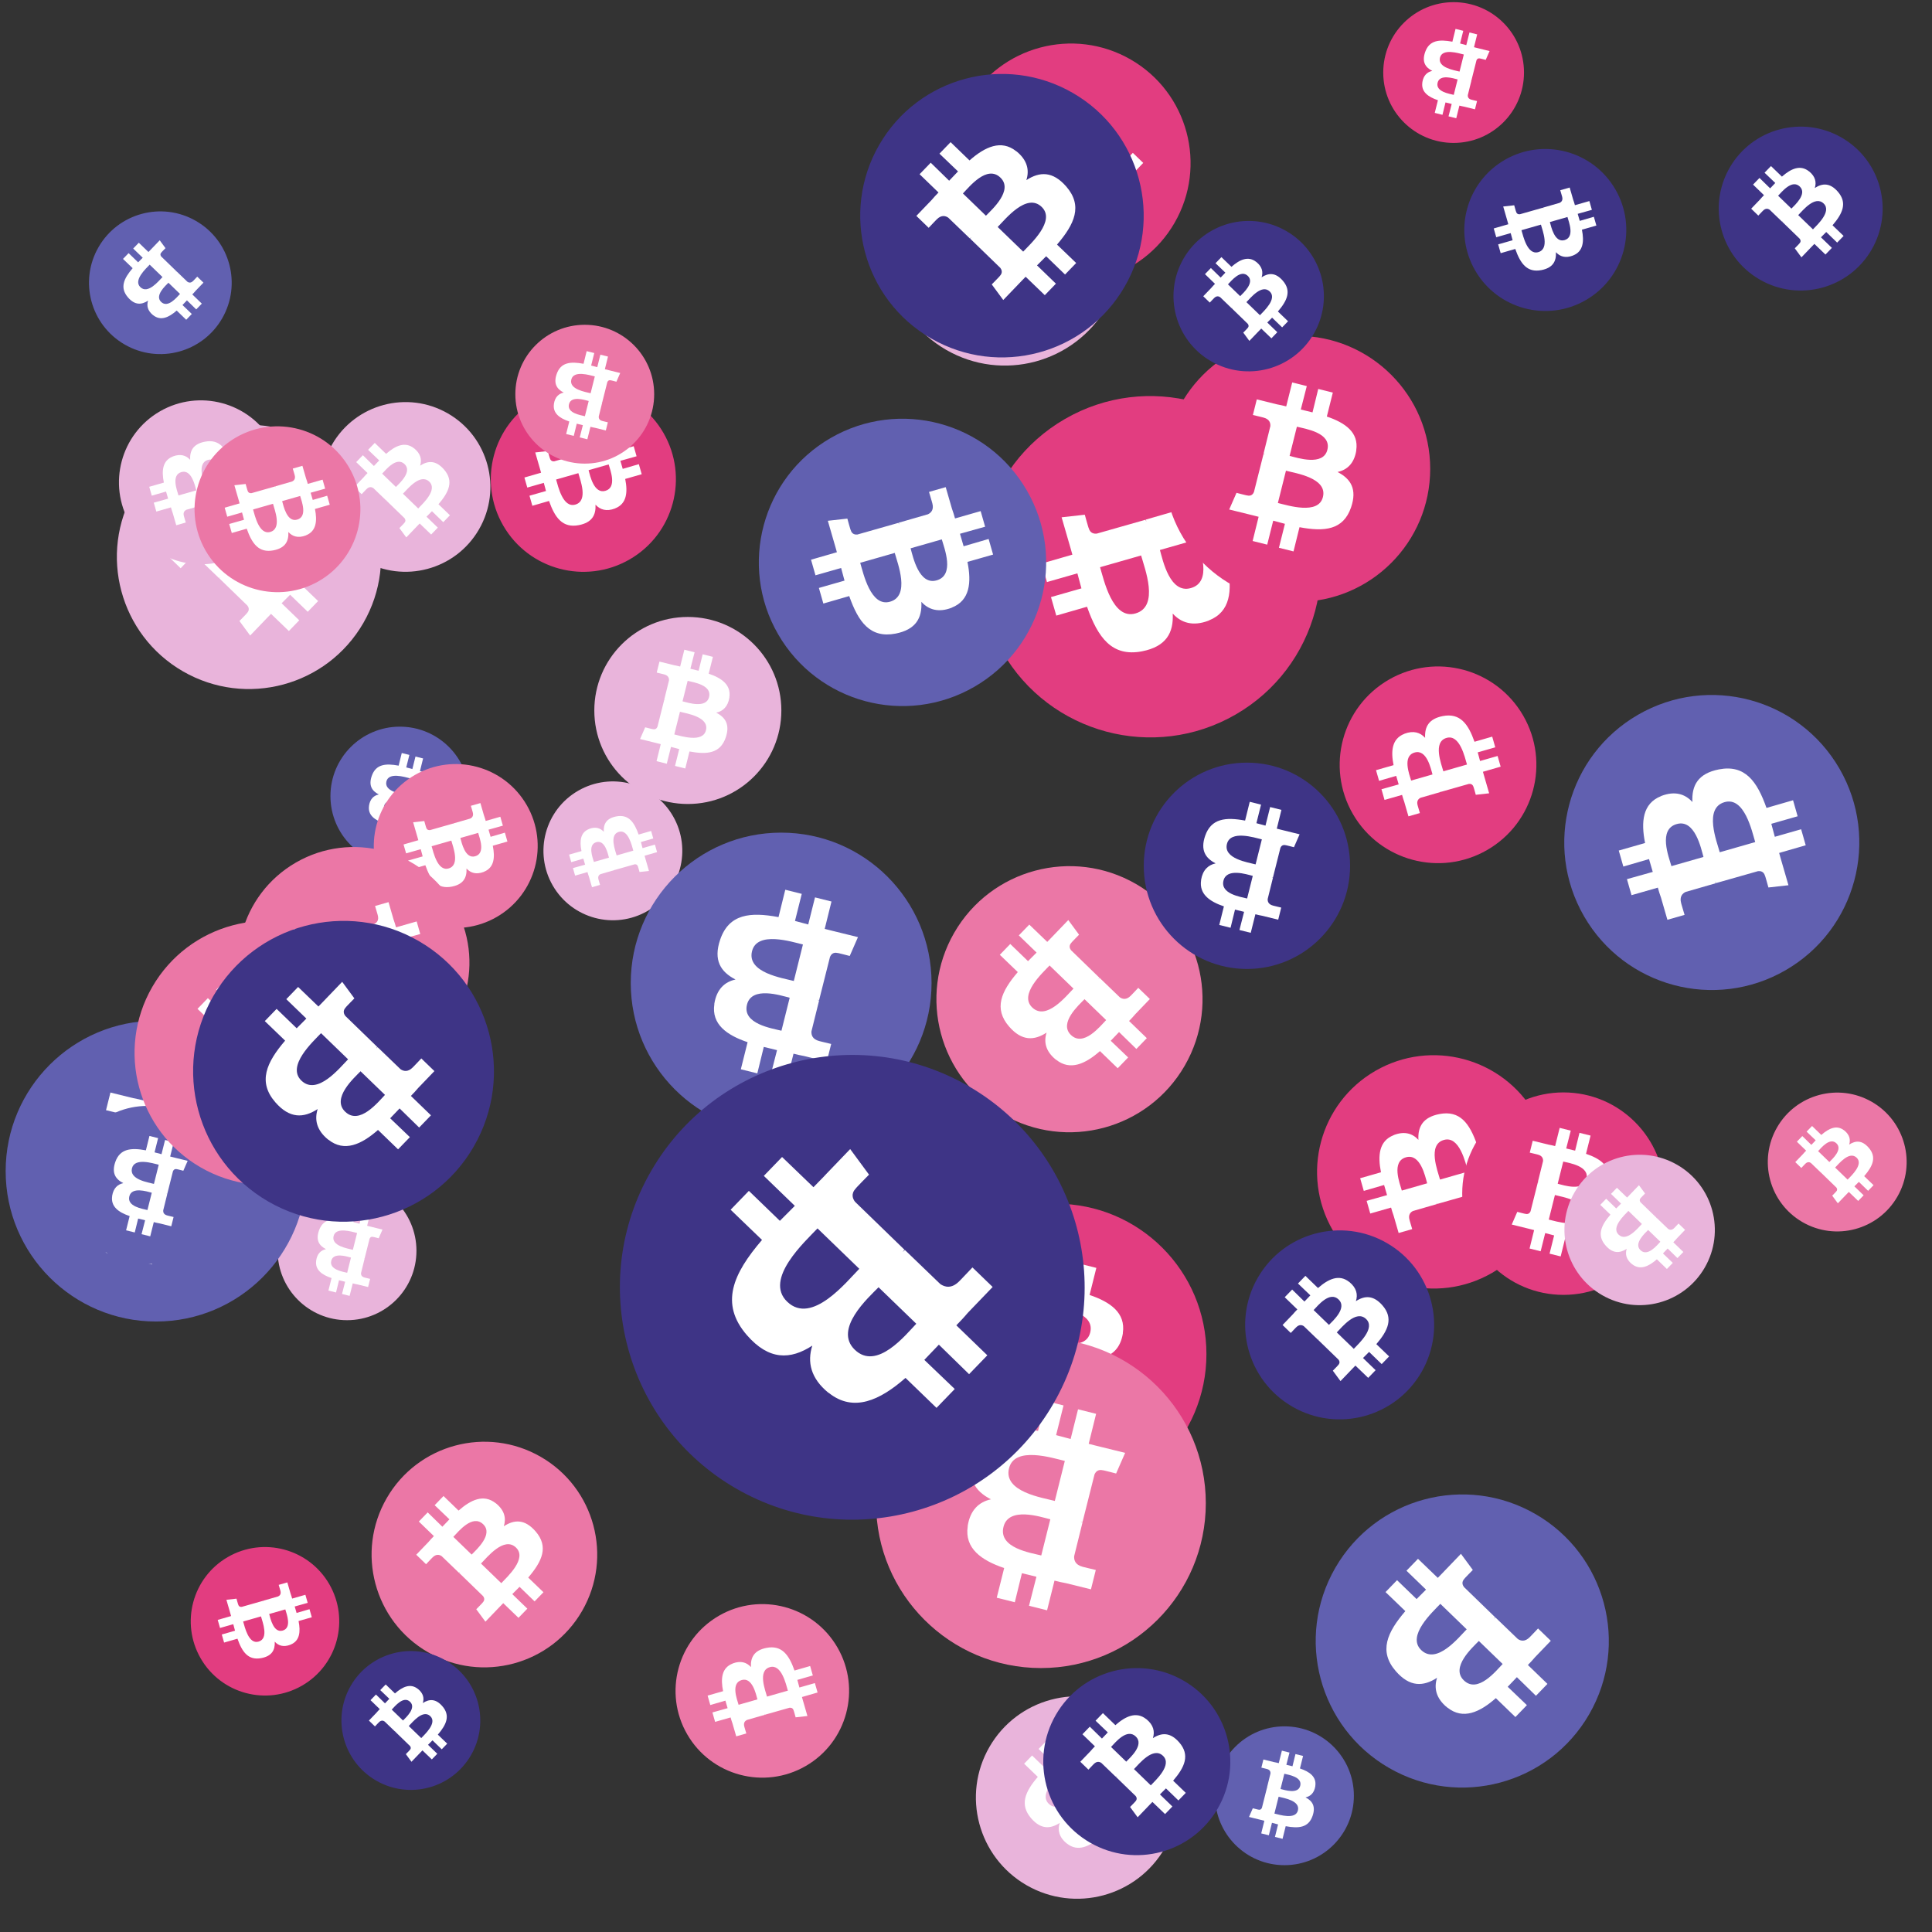
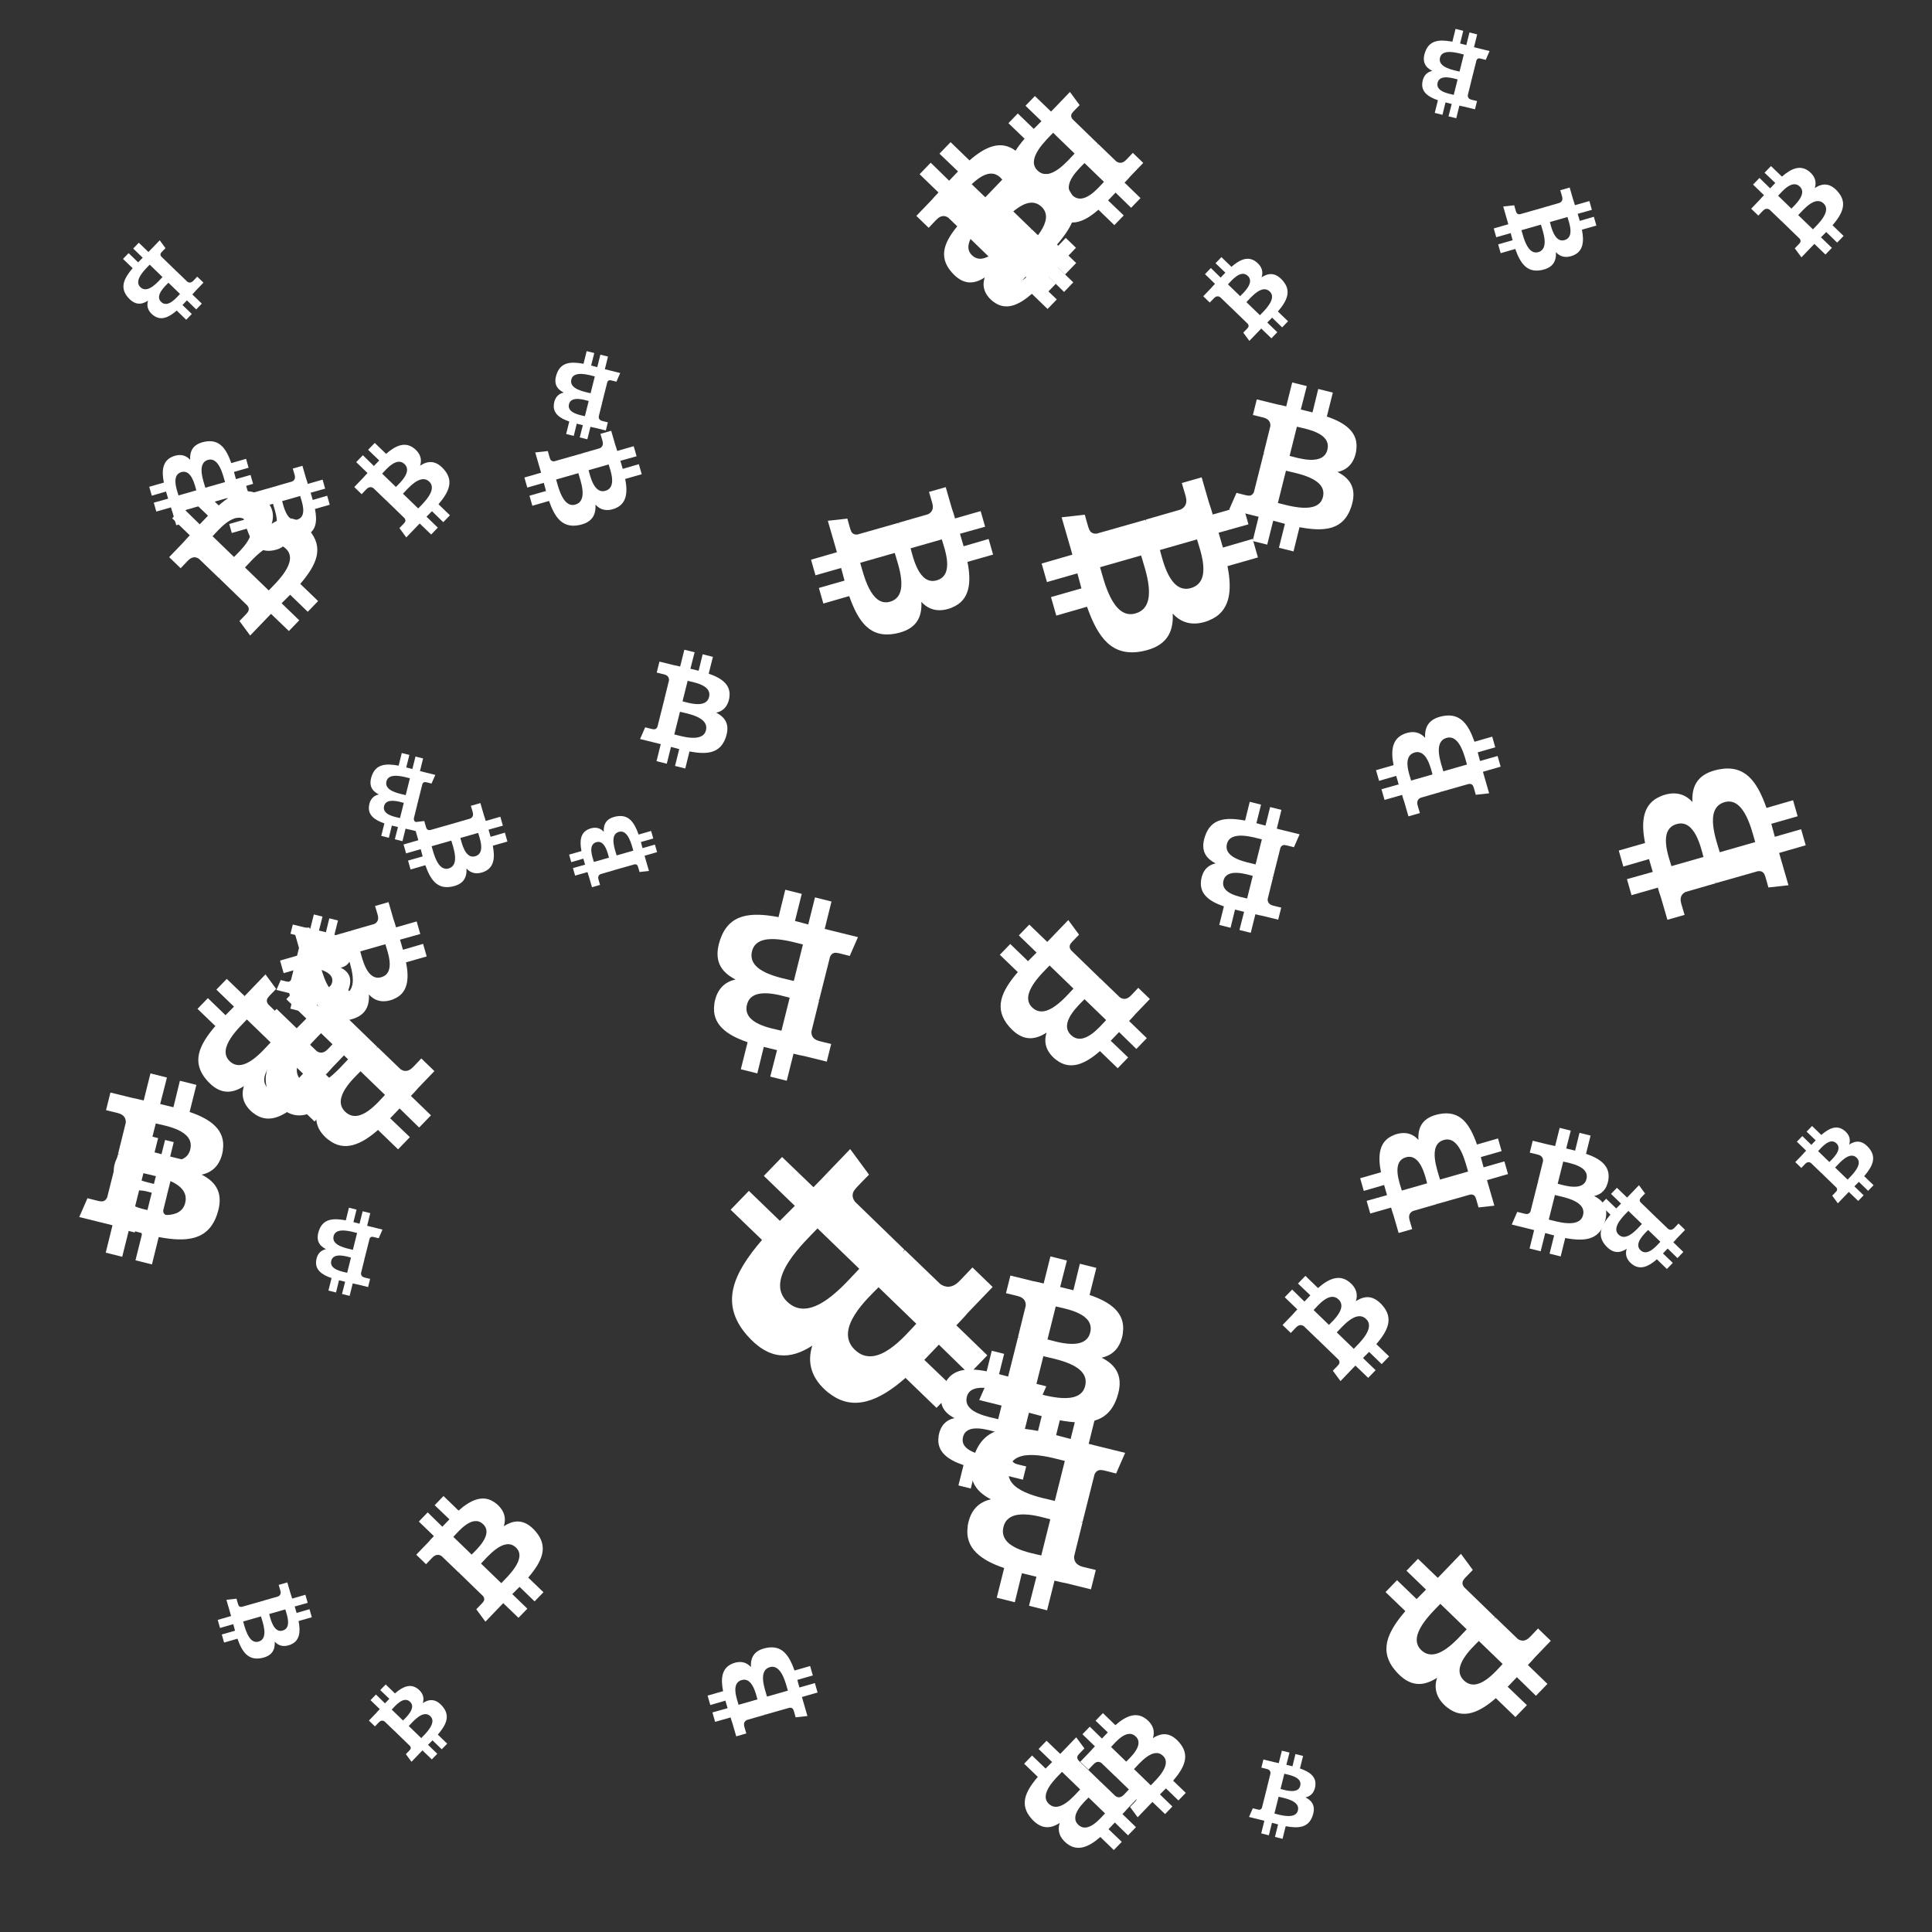
<svg xmlns="http://www.w3.org/2000/svg" viewBox="0 0 1024 1024">
  <rect x="0" y="0" width="1024" height="1024" fill="#333333" stroke="none" />
  <defs>
    <g id="asset1506" desc="Material Icons (Apache 2.0)/Logos/Bitcoin Logo">
      <path d="M738 439 c10 -68 -42 -105 -113 -129 l23 -92 -56 -14 -22 90 c-15 -4 -30 -7 -45 -11 l23 -90 -56 -14 -23 92 c-12 -3 -24 -6 -36 -8 l0 0 -77 -19 -15 60 c0 0 42 10 41 10 23 6 27 21 26 33 l-26 105 c2 0 4 1 6 2 -2 0 -4 -1 -6 -1 l-37 147 c-3 7 -10 17 -26 13 1 1 -41 -10 -41 -10 l-28 64 73 18 c14 3 27 7 40 10 l-23 93 56 14 23 -92 c15 4 30 8 45 12 l-23 92 56 14 23 -93 c96 18 168 11 198 -76 24 -70 -1 -110 -52 -136 37 -8 64 -33 72 -82 l0 0 zm-128 180 c-17 70 -135 32 -173 23 l31 -124 c38 10 160 28 142 101 zm17 -181 c-16 63 -114 31 -145 23 l28 -112 c32 8 134 23 117 89 l0 0 z" />
    </g>
    <g id="asset1506_coin">
-       <circle cx="511" cy="511" r="511" />
      <use href="#asset1506" fill="#FFF" />
    </g>
    <g id="bitcoinArt111">
      <use href="#asset1506_coin" fill="#E23D80" transform="translate(733,1) scale(0.073, 0.073) rotate(1980, 512, 512)" />
      <use href="#asset1506_coin" fill="#E23D80" transform="translate(504,23) scale(0.124, 0.124) rotate(840, 512, 512)" />
      <use href="#asset1506_coin" fill="#E23D80" transform="translate(480,638) scale(0.156, 0.156) rotate(1800, 512, 512)" />
      <use href="#asset1506_coin" fill="#E23D80" transform="translate(698,559) scale(0.121, 0.121) rotate(3480, 512, 512)" />
      <use href="#asset1506_coin" fill="#E23D80" transform="translate(260,205) scale(0.096, 0.096) rotate(3300, 512, 512)" />
      <use href="#asset1506_coin" fill="#E23D80" transform="translate(710,353) scale(0.102, 0.102) rotate(240, 512, 512)" />
      <use href="#asset1506_coin" fill="#E23D80" transform="translate(775,579) scale(0.105, 0.105) rotate(1440, 512, 512)" />
      <use href="#asset1506_coin" fill="#E23D80" transform="translate(101,820) scale(0.077, 0.077) rotate(2940, 512, 512)" />
      <use href="#asset1506_coin" fill="#E23D80" transform="translate(519,210) scale(0.177, 0.177) rotate(1860, 512, 512)" />
      <use href="#asset1506_coin" fill="#E23D80" transform="translate(617,178) scale(0.138, 0.138) rotate(2520, 512, 512)" />
      <use href="#asset1506_coin" fill="#E9B4DB" transform="translate(62,225) scale(0.137, 0.137) rotate(1740, 512, 512)" />
      <use href="#asset1506_coin" fill="#E9B4DB" transform="translate(464,693) scale(0.117, 0.117) rotate(180, 512, 512)" />
      <use href="#asset1506_coin" fill="#E9B4DB" transform="translate(470,69) scale(0.122, 0.122) rotate(2640, 512, 512)" />
      <use href="#asset1506_coin" fill="#E9B4DB" transform="translate(288,414) scale(0.072, 0.072) rotate(960, 512, 512)" />
      <use href="#asset1506_coin" fill="#E9B4DB" transform="translate(315,327) scale(0.097, 0.097) rotate(0, 512, 512)" />
      <use href="#asset1506_coin" fill="#E9B4DB" transform="translate(517,899) scale(0.105, 0.105) rotate(120, 512, 512)" />
      <use href="#asset1506_coin" fill="#E9B4DB" transform="translate(829,612) scale(0.078, 0.078) rotate(2640, 512, 512)" />
      <use href="#asset1506_coin" fill="#E9B4DB" transform="translate(63,212) scale(0.085, 0.085) rotate(3480, 512, 512)" />
      <use href="#asset1506_coin" fill="#E9B4DB" transform="translate(170,213) scale(0.088, 0.088) rotate(2100, 512, 512)" />
      <use href="#asset1506_coin" fill="#E9B4DB" transform="translate(147,626) scale(0.072, 0.072) rotate(1980, 512, 512)" />
      <use href="#asset1506_coin" fill="#6160B0" transform="translate(3,541) scale(0.156, 0.156) rotate(2520, 512, 512)" />
      <use href="#asset1506_coin" fill="#6160B0" transform="translate(829,368) scale(0.153, 0.153) rotate(1320, 512, 512)" />
      <use href="#asset1506_coin" fill="#6160B0" transform="translate(36,586) scale(0.082, 0.082) rotate(1260, 512, 512)" />
      <use href="#asset1506_coin" fill="#6160B0" transform="translate(175,385) scale(0.072, 0.072) rotate(1980, 512, 512)" />
      <use href="#asset1506_coin" fill="#6160B0" transform="translate(402,222) scale(0.149, 0.149) rotate(2220, 512, 512)" />
      <use href="#asset1506_coin" fill="#6160B0" transform="translate(697,792) scale(0.152, 0.152) rotate(3360, 512, 512)" />
      <use href="#asset1506_coin" fill="#6160B0" transform="translate(644,915) scale(0.072, 0.072) rotate(360, 512, 512)" />
      <use href="#asset1506_coin" fill="#6160B0" transform="translate(334,441) scale(0.156, 0.156) rotate(1980, 512, 512)" />
      <use href="#asset1506_coin" fill="#6160B0" transform="translate(47,112) scale(0.074, 0.074) rotate(480, 512, 512)" />
      <use href="#asset1506_coin" fill="#6160B0" transform="translate(126,470) scale(0.082, 0.082) rotate(3240, 512, 512)" />
      <use href="#asset1506_coin" fill="#EB77A6" transform="translate(71,488) scale(0.137, 0.137) rotate(1920, 512, 512)" />
      <use href="#asset1506_coin" fill="#EB77A6" transform="translate(464,709) scale(0.171, 0.171) rotate(540, 512, 512)" />
      <use href="#asset1506_coin" fill="#EB77A6" transform="translate(273,172) scale(0.072, 0.072) rotate(2340, 512, 512)" />
      <use href="#asset1506_coin" fill="#EB77A6" transform="translate(496,459) scale(0.138, 0.138) rotate(120, 512, 512)" />
      <use href="#asset1506_coin" fill="#EB77A6" transform="translate(198,405) scale(0.085, 0.085) rotate(780, 512, 512)" />
      <use href="#asset1506_coin" fill="#EB77A6" transform="translate(103,226) scale(0.086, 0.086) rotate(60, 512, 512)" />
      <use href="#asset1506_coin" fill="#EB77A6" transform="translate(358,850) scale(0.090, 0.090) rotate(1320, 512, 512)" />
      <use href="#asset1506_coin" fill="#EB77A6" transform="translate(126,449) scale(0.120, 0.120) rotate(1140, 512, 512)" />
      <use href="#asset1506_coin" fill="#EB77A6" transform="translate(197,764) scale(0.117, 0.117) rotate(660, 512, 512)" />
      <use href="#asset1506_coin" fill="#EB77A6" transform="translate(937,579) scale(0.072, 0.072) rotate(660, 512, 512)" />
      <use href="#asset1506_coin" fill="#3E3486" transform="translate(102,488) scale(0.156, 0.156) rotate(480, 512, 512)" />
      <use href="#asset1506_coin" fill="#3E3486" transform="translate(553,884) scale(0.097, 0.097) rotate(300, 512, 512)" />
      <use href="#asset1506_coin" fill="#3E3486" transform="translate(776,79) scale(0.084, 0.084) rotate(420, 512, 512)" />
      <use href="#asset1506_coin" fill="#3E3486" transform="translate(181,875) scale(0.072, 0.072) rotate(3180, 512, 512)" />
      <use href="#asset1506_coin" fill="#3E3486" transform="translate(606,404) scale(0.107, 0.107) rotate(1980, 512, 512)" />
      <use href="#asset1506_coin" fill="#3E3486" transform="translate(456,39) scale(0.147, 0.147) rotate(2820, 512, 512)" />
      <use href="#asset1506_coin" fill="#3E3486" transform="translate(911,67) scale(0.085, 0.085) rotate(3540, 512, 512)" />
      <use href="#asset1506_coin" fill="#3E3486" transform="translate(660,652) scale(0.098, 0.098) rotate(3540, 512, 512)" />
      <use href="#asset1506_coin" fill="#3E3486" transform="translate(328,559) scale(0.241, 0.241) rotate(3360, 512, 512)" />
      <use href="#asset1506_coin" fill="#3E3486" transform="translate(622,117) scale(0.078, 0.078) rotate(660, 512, 512)" />
    </g>
  </defs>
  <use href="#bitcoinArt111" />
</svg>